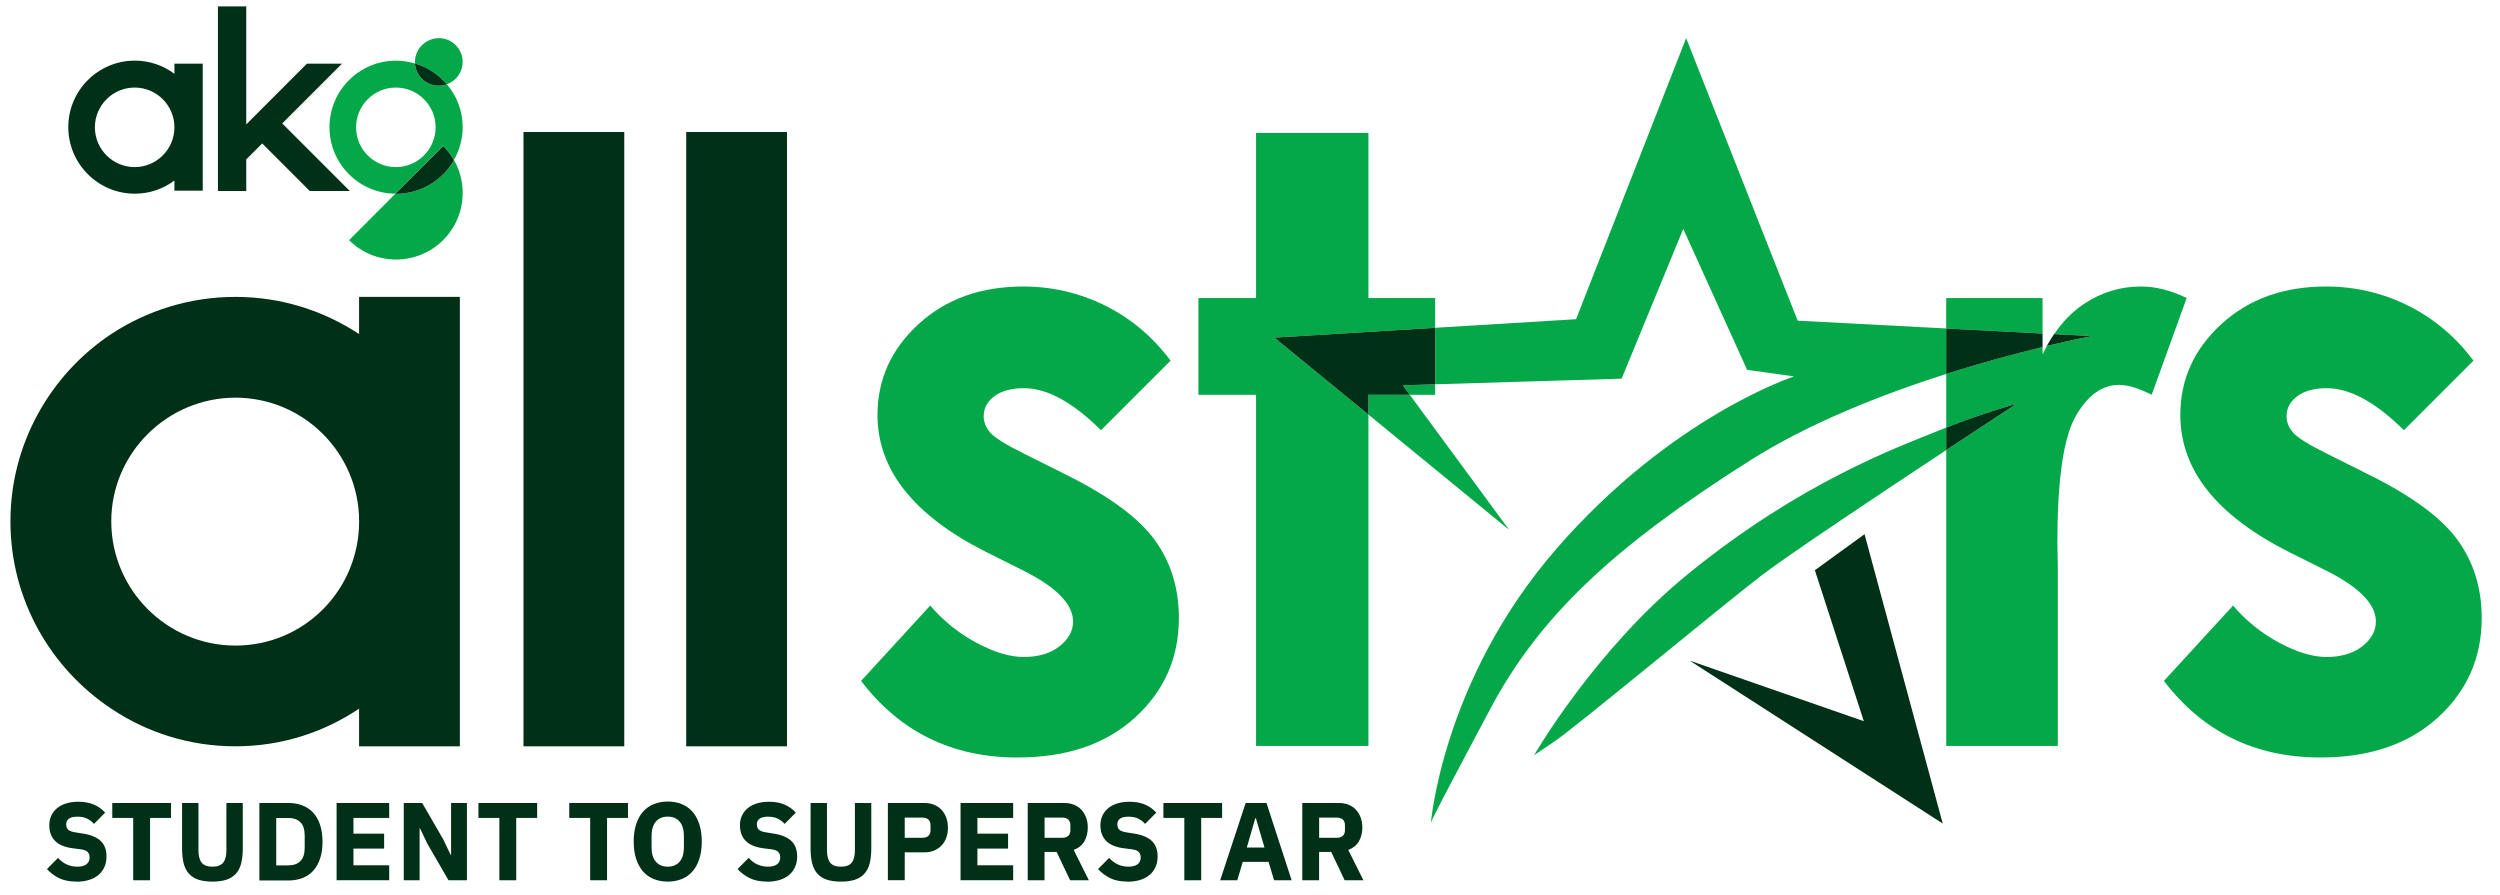
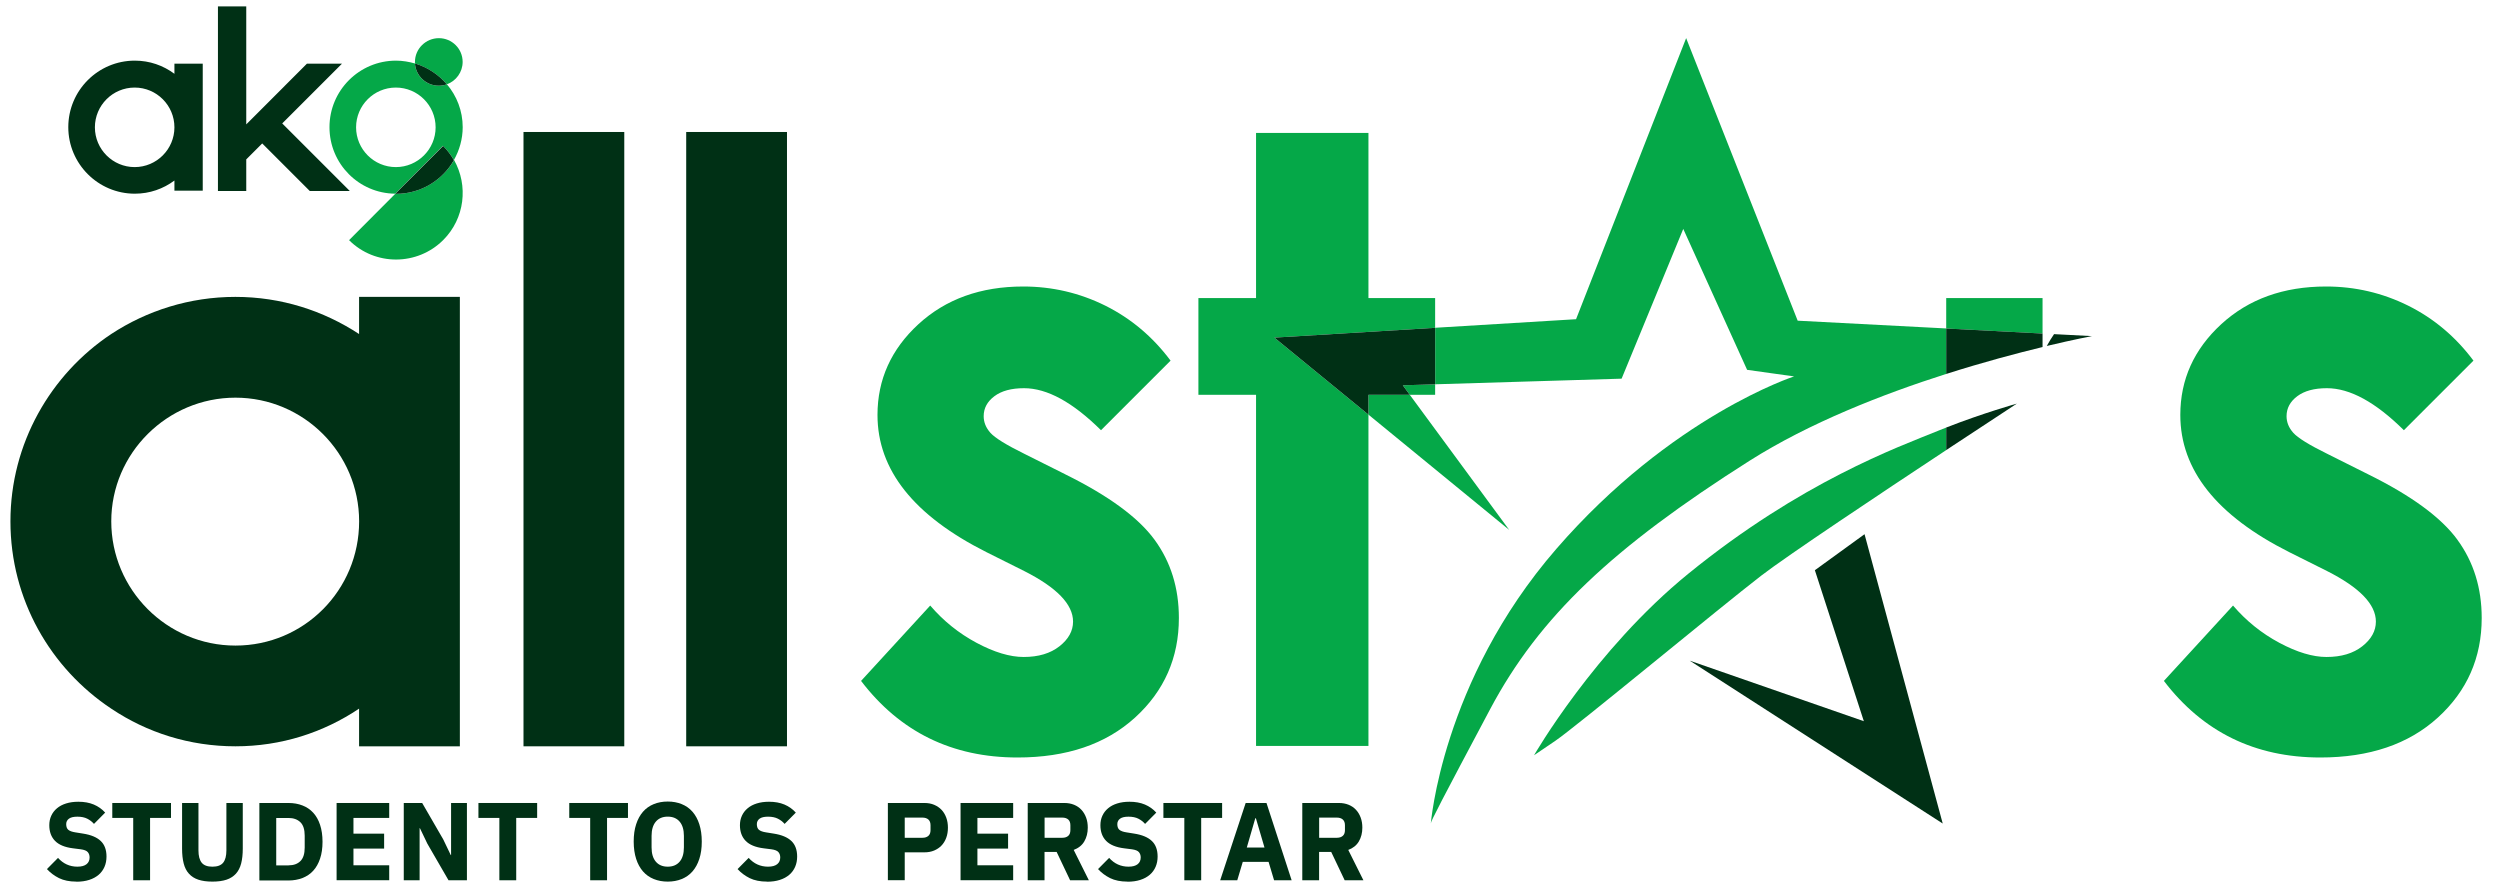
<svg xmlns="http://www.w3.org/2000/svg" id="Layer_1" data-name="Layer 1" version="1.1" viewBox="0 0 467.1 167.24">
  <defs>
    <style>
      .cls-1 {
        fill: #05a848;
      }

      .cls-1, .cls-2, .cls-3, .cls-4 {
        stroke-width: 0px;
      }

      .cls-5 {
        isolation: isolate;
      }

      .cls-2 {
        fill: #003015;
      }

      .cls-3 {
        fill: #05a848;
      }

      .cls-4 {
        fill: none;
      }
    </style>
  </defs>
  <g class="cls-5">
    <path class="cls-2" d="M14.26,164.72c-1.27,0-2.35-.22-3.23-.65-.88-.44-1.63-1-2.26-1.69l2.07-2.09c.98,1.09,2.19,1.64,3.62,1.64.77,0,1.34-.16,1.72-.47s.56-.73.56-1.25c0-.4-.11-.73-.33-.99-.22-.27-.67-.45-1.34-.54l-1.43-.18c-1.53-.19-2.65-.66-3.36-1.39-.71-.73-1.07-1.71-1.07-2.92,0-.65.12-1.24.37-1.78.25-.54.6-1,1.07-1.39.46-.39,1.03-.69,1.7-.9.67-.21,1.43-.32,2.29-.32,1.09,0,2.05.17,2.88.52.83.35,1.54.85,2.13,1.51l-2.09,2.11c-.35-.4-.76-.72-1.25-.97-.49-.25-1.11-.38-1.85-.38-.7,0-1.23.12-1.57.37s-.52.59-.52,1.02c0,.49.13.85.4,1.07s.71.38,1.31.47l1.43.23c1.49.23,2.59.69,3.31,1.38.72.68,1.08,1.65,1.08,2.91,0,.69-.12,1.33-.37,1.91-.25.58-.61,1.08-1.09,1.49-.48.41-1.07.74-1.77.96-.7.23-1.5.34-2.4.34Z" />
    <path class="cls-2" d="M28.04,152.82v11.65h-3.15v-11.65h-3.91v-2.79h10.97v2.79h-3.91Z" />
    <path class="cls-2" d="M37.08,150.03v8.86c0,1.02.2,1.78.6,2.29.4.5,1.07.75,2.01.75s1.61-.25,2.01-.75c.4-.5.6-1.27.6-2.29v-8.86h3.06v8.53c0,1.06-.1,1.98-.3,2.76-.2.78-.53,1.42-.98,1.92-.46.5-1.04.88-1.76,1.12-.72.24-1.59.36-2.63.36s-1.91-.12-2.63-.36-1.3-.61-1.76-1.12c-.46-.5-.78-1.14-.98-1.92-.2-.78-.3-1.7-.3-2.76v-8.53h3.06Z" />
    <path class="cls-2" d="M48.46,150.03h5.44c.95,0,1.82.15,2.61.46.79.3,1.46.76,2.01,1.36s.98,1.35,1.28,2.26c.3.9.46,1.96.46,3.16s-.15,2.25-.46,3.16c-.3.9-.73,1.66-1.28,2.26s-1.22,1.05-2.01,1.36c-.79.3-1.66.46-2.61.46h-5.44v-14.44ZM53.91,161.68c.94,0,1.68-.26,2.21-.79.54-.52.81-1.37.81-2.52v-2.23c0-1.16-.27-2-.81-2.52-.54-.52-1.28-.79-2.21-.79h-2.3v8.86h2.3Z" />
    <path class="cls-2" d="M62.89,164.47v-14.44h9.83v2.79h-6.68v2.94h5.73v2.79h-5.73v3.12h6.68v2.79h-9.83Z" />
    <path class="cls-2" d="M79.85,157.64l-1.39-2.9h-.06v9.73h-2.96v-14.44h3.44l3.95,6.83,1.39,2.9h.06v-9.73h2.96v14.44h-3.44l-3.95-6.83Z" />
    <path class="cls-2" d="M96.45,152.82v11.65h-3.15v-11.65h-3.91v-2.79h10.97v2.79h-3.91Z" />
    <path class="cls-2" d="M113.42,152.82v11.65h-3.15v-11.65h-3.91v-2.79h10.97v2.79h-3.91Z" />
    <path class="cls-2" d="M124.76,164.72c-.95,0-1.82-.16-2.61-.48-.79-.32-1.46-.79-2.01-1.42-.55-.63-.98-1.41-1.28-2.34-.3-.93-.46-2.01-.46-3.24s.15-2.31.46-3.24c.3-.93.73-1.71,1.28-2.34.55-.63,1.22-1.1,2.01-1.42.79-.32,1.66-.48,2.61-.48s1.82.16,2.61.48,1.46.79,2.01,1.42c.55.63.98,1.41,1.28,2.34.3.93.46,2.01.46,3.24s-.15,2.31-.46,3.24c-.3.93-.73,1.71-1.28,2.34-.55.63-1.22,1.1-2.01,1.42-.79.32-1.66.48-2.61.48ZM124.76,161.93c.95,0,1.69-.31,2.22-.93.53-.62.8-1.51.8-2.67v-2.15c0-1.16-.27-2.05-.8-2.67-.53-.62-1.27-.93-2.22-.93s-1.69.31-2.22.93c-.53.62-.8,1.51-.8,2.67v2.15c0,1.16.27,2.05.8,2.67.53.62,1.27.93,2.22.93Z" />
    <path class="cls-2" d="M143.3,164.72c-1.27,0-2.35-.22-3.23-.65-.88-.44-1.63-1-2.26-1.69l2.07-2.09c.98,1.09,2.19,1.64,3.62,1.64.77,0,1.34-.16,1.72-.47s.56-.73.56-1.25c0-.4-.11-.73-.33-.99-.22-.27-.67-.45-1.34-.54l-1.43-.18c-1.53-.19-2.65-.66-3.36-1.39-.71-.73-1.07-1.71-1.07-2.92,0-.65.12-1.24.37-1.78.25-.54.6-1,1.07-1.39.46-.39,1.03-.69,1.7-.9.67-.21,1.43-.32,2.29-.32,1.09,0,2.05.17,2.88.52.83.35,1.54.85,2.13,1.51l-2.09,2.11c-.35-.4-.76-.72-1.25-.97-.49-.25-1.11-.38-1.85-.38-.7,0-1.23.12-1.57.37s-.52.59-.52,1.02c0,.49.13.85.4,1.07s.71.38,1.31.47l1.43.23c1.49.23,2.59.69,3.31,1.38.72.68,1.08,1.65,1.08,2.91,0,.69-.12,1.33-.37,1.91-.25.58-.61,1.08-1.09,1.49-.48.41-1.07.74-1.77.96-.7.23-1.5.34-2.4.34Z" />
-     <path class="cls-2" d="M154.51,150.03v8.86c0,1.02.2,1.78.6,2.29.4.5,1.07.75,2.01.75s1.61-.25,2.01-.75c.4-.5.6-1.27.6-2.29v-8.86h3.06v8.53c0,1.06-.1,1.98-.3,2.76-.2.78-.53,1.42-.98,1.92-.46.5-1.04.88-1.76,1.12-.72.24-1.59.36-2.63.36s-1.91-.12-2.63-.36-1.3-.61-1.76-1.12c-.46-.5-.78-1.14-.98-1.92-.2-.78-.3-1.7-.3-2.76v-8.53h3.06Z" />
    <path class="cls-2" d="M165.89,164.47v-14.44h6.83c.68,0,1.28.11,1.82.34.54.23,1,.54,1.38.94.38.4.67.89.88,1.46s.31,1.2.31,1.87-.1,1.32-.31,1.88c-.21.57-.5,1.05-.88,1.45-.38.4-.84.71-1.38.94-.54.23-1.15.34-1.82.34h-3.68v5.21h-3.15ZM169.04,156.53h3.31c.47,0,.84-.12,1.11-.36.27-.24.4-.6.4-1.07v-.91c0-.47-.13-.82-.4-1.07-.27-.24-.64-.36-1.11-.36h-3.31v3.77Z" />
    <path class="cls-2" d="M179.47,164.47v-14.44h9.83v2.79h-6.68v2.94h5.73v2.79h-5.73v3.12h6.68v2.79h-9.83Z" />
    <path class="cls-2" d="M195.17,164.47h-3.15v-14.44h6.85c.66,0,1.26.11,1.8.33.54.22,1,.53,1.38.94.38.41.67.89.88,1.46.21.57.31,1.19.31,1.88,0,.98-.22,1.83-.65,2.57-.43.73-1.09,1.26-1.98,1.59l2.83,5.67h-3.5l-2.52-5.3h-2.26v5.3ZM198.48,156.53c.47,0,.84-.12,1.11-.36.27-.24.4-.6.4-1.07v-.91c0-.47-.13-.82-.4-1.07-.27-.24-.64-.36-1.11-.36h-3.31v3.77h3.31Z" />
    <path class="cls-2" d="M210.65,164.72c-1.27,0-2.35-.22-3.23-.65-.88-.44-1.63-1-2.26-1.69l2.07-2.09c.98,1.09,2.19,1.64,3.62,1.64.77,0,1.34-.16,1.72-.47s.56-.73.56-1.25c0-.4-.11-.73-.33-.99-.22-.27-.67-.45-1.34-.54l-1.43-.18c-1.53-.19-2.65-.66-3.36-1.39-.71-.73-1.07-1.71-1.07-2.92,0-.65.12-1.24.37-1.78.25-.54.6-1,1.07-1.39.46-.39,1.03-.69,1.7-.9.67-.21,1.43-.32,2.29-.32,1.09,0,2.05.17,2.88.52.83.35,1.54.85,2.13,1.51l-2.09,2.11c-.35-.4-.76-.72-1.25-.97-.49-.25-1.11-.38-1.85-.38-.7,0-1.23.12-1.57.37s-.52.59-.52,1.02c0,.49.13.85.4,1.07s.71.38,1.31.47l1.43.23c1.49.23,2.59.69,3.31,1.38.72.68,1.08,1.65,1.08,2.91,0,.69-.12,1.33-.37,1.91-.25.58-.61,1.08-1.09,1.49-.48.41-1.07.74-1.77.96-.7.23-1.5.34-2.4.34Z" />
    <path class="cls-2" d="M224.43,152.82v11.65h-3.15v-11.65h-3.91v-2.79h10.97v2.79h-3.91Z" />
    <path class="cls-2" d="M238.05,164.47l-1.03-3.44h-4.82l-1.03,3.44h-3.19l4.76-14.44h3.89l4.7,14.44h-3.27ZM234.64,152.88h-.1l-1.59,5.48h3.31l-1.61-5.48Z" />
    <path class="cls-2" d="M246.47,164.47h-3.15v-14.44h6.85c.66,0,1.26.11,1.8.33.54.22,1,.53,1.38.94.38.41.67.89.88,1.46.21.57.31,1.19.31,1.88,0,.98-.22,1.83-.65,2.57-.43.73-1.09,1.26-1.98,1.59l2.83,5.67h-3.5l-2.52-5.3h-2.26v5.3ZM249.78,156.53c.47,0,.84-.12,1.11-.36.27-.24.4-.6.4-1.07v-.91c0-.47-.13-.82-.4-1.07-.27-.24-.64-.36-1.11-.36h-3.31v3.77h3.31Z" />
  </g>
  <path class="cls-2" d="M1.95,97.41c0-14.55,7.51-27.48,18.83-35,6.66-4.37,14.65-6.94,23.2-6.94s16.45,2.57,23.11,6.94v-6.94h18.83v83.97h-18.83v-7.04c-6.66,4.47-14.55,7.04-23.11,7.04s-16.55-2.57-23.2-7.04C9.47,124.89,1.95,112.05,1.95,97.41ZM67.1,97.41c0-12.74-10.37-23.11-23.11-23.11s-23.2,10.37-23.2,23.11,10.37,23.21,23.2,23.21,23.11-10.37,23.11-23.21Z" />
  <path class="cls-2" d="M97.81,24.66h18.83v114.78h-18.83V24.66Z" />
  <path class="cls-2" d="M128.21,24.66h18.83v114.78h-18.83V24.66Z" />
  <g>
    <polygon class="cls-2" points="57.88 35.69 65.36 35.69 52.73 23.06 63.9 11.89 57.35 11.89 46.01 23.24 46.01 1.19 40.72 1.19 40.72 35.69 46.01 35.69 46.01 29.78 48.99 26.8 57.88 35.69" />
    <g>
      <path class="cls-2" d="M25.16,31.22c-4.09,0-7.43-3.33-7.43-7.43s3.33-7.43,7.43-7.43,7.43,3.33,7.43,7.43h0c0,4.09-3.33,7.43-7.43,7.43M32.59,11.89v1.9c-2.08-1.55-4.62-2.46-7.4-2.46-6.87,0-12.43,5.58-12.43,12.43s5.58,12.43,12.43,12.43c2.78,0,5.32-.91,7.4-2.46v1.9h5.29V11.89h-5.29Z" />
      <path class="cls-3" d="M73.96,31.22c-4.09,0-7.43-3.33-7.43-7.43s3.33-7.43,7.43-7.43,7.43,3.33,7.43,7.43c0,4.09-3.33,7.43-7.43,7.43M83.49,15.75c-.47.18-.99.26-1.52.26-2.37,0-4.3-1.84-4.44-4.15-1.11-.32-2.31-.53-3.54-.53-6.87,0-12.43,5.58-12.43,12.43s5.5,12.37,12.28,12.43l8.92-8.95c.82.82,1.49,1.7,2.05,2.66,1.02-1.81,1.64-3.92,1.64-6.14,0-3.04-1.11-5.85-2.95-8.01" />
      <path class="cls-3" d="M83.49,15.75c1.72-.61,2.95-2.28,2.95-4.18,0-2.46-1.99-4.44-4.44-4.44s-4.47,1.99-4.47,4.44v.29c2.34.7,4.41,2.08,5.96,3.89" />
      <path class="cls-2" d="M81.97,16.01c.53,0,1.05-.09,1.52-.26-1.55-1.81-3.6-3.19-5.96-3.89.15,2.31,2.08,4.15,4.44,4.15" />
      <path class="cls-3" d="M73.99,36.22h-.15l-8.62,8.65c4.85,4.85,12.75,4.82,17.6-.03,4.03-4.03,4.71-10.17,2.02-14.94-2.16,3.77-6.23,6.32-10.85,6.32" />
      <path class="cls-2" d="M73.84,36.22h.15c4.62,0,8.68-2.54,10.82-6.29-.53-.94-1.2-1.84-2.02-2.66l-8.95,8.95Z" />
    </g>
  </g>
-   <path class="cls-4" d="M381.63,66.22c.26-.54.52-1.07.8-1.58-.26.06-.53.13-.8.19v1.39Z" />
  <path class="cls-1" d="M199.02,88.61l-7.69-3.85c-3.33-1.64-5.42-2.94-6.27-3.88-.85-.95-1.27-1.99-1.27-3.12,0-1.49.67-2.73,2-3.73,1.33-1,3.18-1.5,5.54-1.5,4.31,0,9.1,2.62,14.38,7.85l13-13c-3.33-4.46-7.4-7.88-12.19-10.27-4.8-2.38-9.91-3.58-15.34-3.58-7.95,0-14.47,2.35-19.58,7.04-5.1,4.69-7.65,10.35-7.65,16.96,0,10.26,6.77,18.79,20.31,25.61l7.08,3.54c6.1,3.08,9.15,6.23,9.15,9.46,0,1.74-.85,3.28-2.54,4.61-1.69,1.33-3.92,2-6.69,2-2.56,0-5.5-.88-8.81-2.65-3.31-1.77-6.19-4.09-8.65-6.96l-12.92,14.08c7.28,9.54,17.02,14.31,29.23,14.31,9.18,0,16.5-2.49,21.96-7.46,5.46-4.97,8.19-11.18,8.19-18.61,0-5.59-1.51-10.46-4.54-14.61-3.03-4.15-8.59-8.23-16.69-12.23Z" />
  <polygon class="cls-1" points="268.14 61.25 268.14 55.69 255.68 55.69 255.68 24.84 234.68 24.84 234.68 55.69 223.91 55.69 223.91 73.76 234.68 73.76 234.68 139.37 255.68 139.37 255.68 77.47 238.1 63.08 268.14 61.25" />
  <polygon class="cls-1" points="263.4 73.76 268.14 73.76 268.14 71.81 262.1 71.99 263.4 73.76" />
  <polygon class="cls-1" points="381.63 55.69 363.63 55.69 363.63 61.38 381.63 62.32 381.63 55.69" />
-   <path class="cls-1" d="M400.01,53.53c-3.85,0-7.38,1.08-10.61,3.23-2.16,1.44-4.03,3.34-5.61,5.67l7.09.37s-3.24.6-8.44,1.84c-.28.51-.55,1.03-.8,1.58v-1.39c-4.79,1.16-11.07,2.82-18,5.03v10.02c6.92-2.71,13.2-4.47,13.2-4.47,0,0-5.69,3.72-13.2,8.68v55.28h20.84v-33.84l-.08-4.08c0-11.69,1.12-19.54,3.35-23.54,2.23-4,4.96-6,8.19-6,1.59,0,3.61.61,6.08,1.85l6.54-18.08c-2.97-1.44-5.82-2.15-8.54-2.15Z" />
  <path class="cls-1" d="M459.14,100.84c-3.03-4.15-8.59-8.23-16.69-12.23l-7.69-3.85c-3.33-1.64-5.42-2.94-6.27-3.88-.85-.95-1.27-1.99-1.27-3.12,0-1.49.67-2.73,2-3.73,1.33-1,3.18-1.5,5.54-1.5,4.31,0,9.1,2.62,14.38,7.85l13-13c-3.33-4.46-7.4-7.88-12.19-10.27-4.8-2.38-9.91-3.58-15.35-3.58-7.95,0-14.47,2.35-19.58,7.04-5.1,4.69-7.65,10.35-7.65,16.96,0,10.26,6.77,18.79,20.31,25.61l7.08,3.54c6.1,3.08,9.15,6.23,9.15,9.46,0,1.74-.85,3.28-2.54,4.61-1.69,1.33-3.92,2-6.69,2-2.56,0-5.5-.88-8.81-2.65-3.31-1.77-6.19-4.09-8.65-6.96l-12.92,14.08c7.28,9.54,17.02,14.31,29.23,14.31,9.18,0,16.5-2.49,21.96-7.46,5.46-4.97,8.19-11.18,8.19-18.61,0-5.59-1.51-10.46-4.54-14.61Z" />
  <polygon class="cls-1" points="255.68 77.47 281.98 99.01 263.4 73.76 255.68 73.76 255.68 77.47" />
  <path class="cls-1" d="M335.88,59.92l-20.84-52.8-20.57,52.52-26.32,1.6v10.56l34.83-1.05,11.52-27.98,11.93,26.33,8.78,1.23s-22.9,7.41-44.43,32.23c-21.53,24.82-23.45,51.7-23.45,51.29s1.92-4.11,11.11-21.39c9.19-17.28,22.9-30.17,48.41-46.35,11.21-7.11,24.94-12.47,36.8-16.25v-8.49l-27.75-1.45Z" />
  <polygon class="cls-2" points="238.1 63.08 255.68 77.47 255.68 73.76 263.4 73.76 262.1 71.99 268.14 71.81 268.14 61.25 238.1 63.08" />
  <path class="cls-2" d="M381.63,62.32l-18-.94v8.49c6.93-2.21,13.21-3.87,18-5.03v-2.52Z" />
  <path class="cls-2" d="M390.87,62.8l-7.09-.37c-.48.7-.93,1.43-1.36,2.21,5.2-1.24,8.44-1.84,8.44-1.84Z" />
  <path class="cls-1" d="M362.09,80.5c-7.5,3.05-25.54,9.53-46.63,26.68-17.51,14.24-28.84,33.93-28.84,33.93l3.94-2.67c3.94-2.67,30.75-24.91,38.5-30.88,4.83-3.72,22.18-15.28,34.58-23.47v-4.21c-.51.2-1.02.4-1.54.61Z" />
  <path class="cls-2" d="M363.63,79.88v4.21c7.51-4.96,13.2-8.68,13.2-8.68,0,0-6.28,1.76-13.2,4.47Z" />
  <polygon class="cls-2" points="339.09 106.54 348.24 134.75 315.71 123.44 362.98 153.87 348.37 99.81 339.09 106.54" />
</svg>